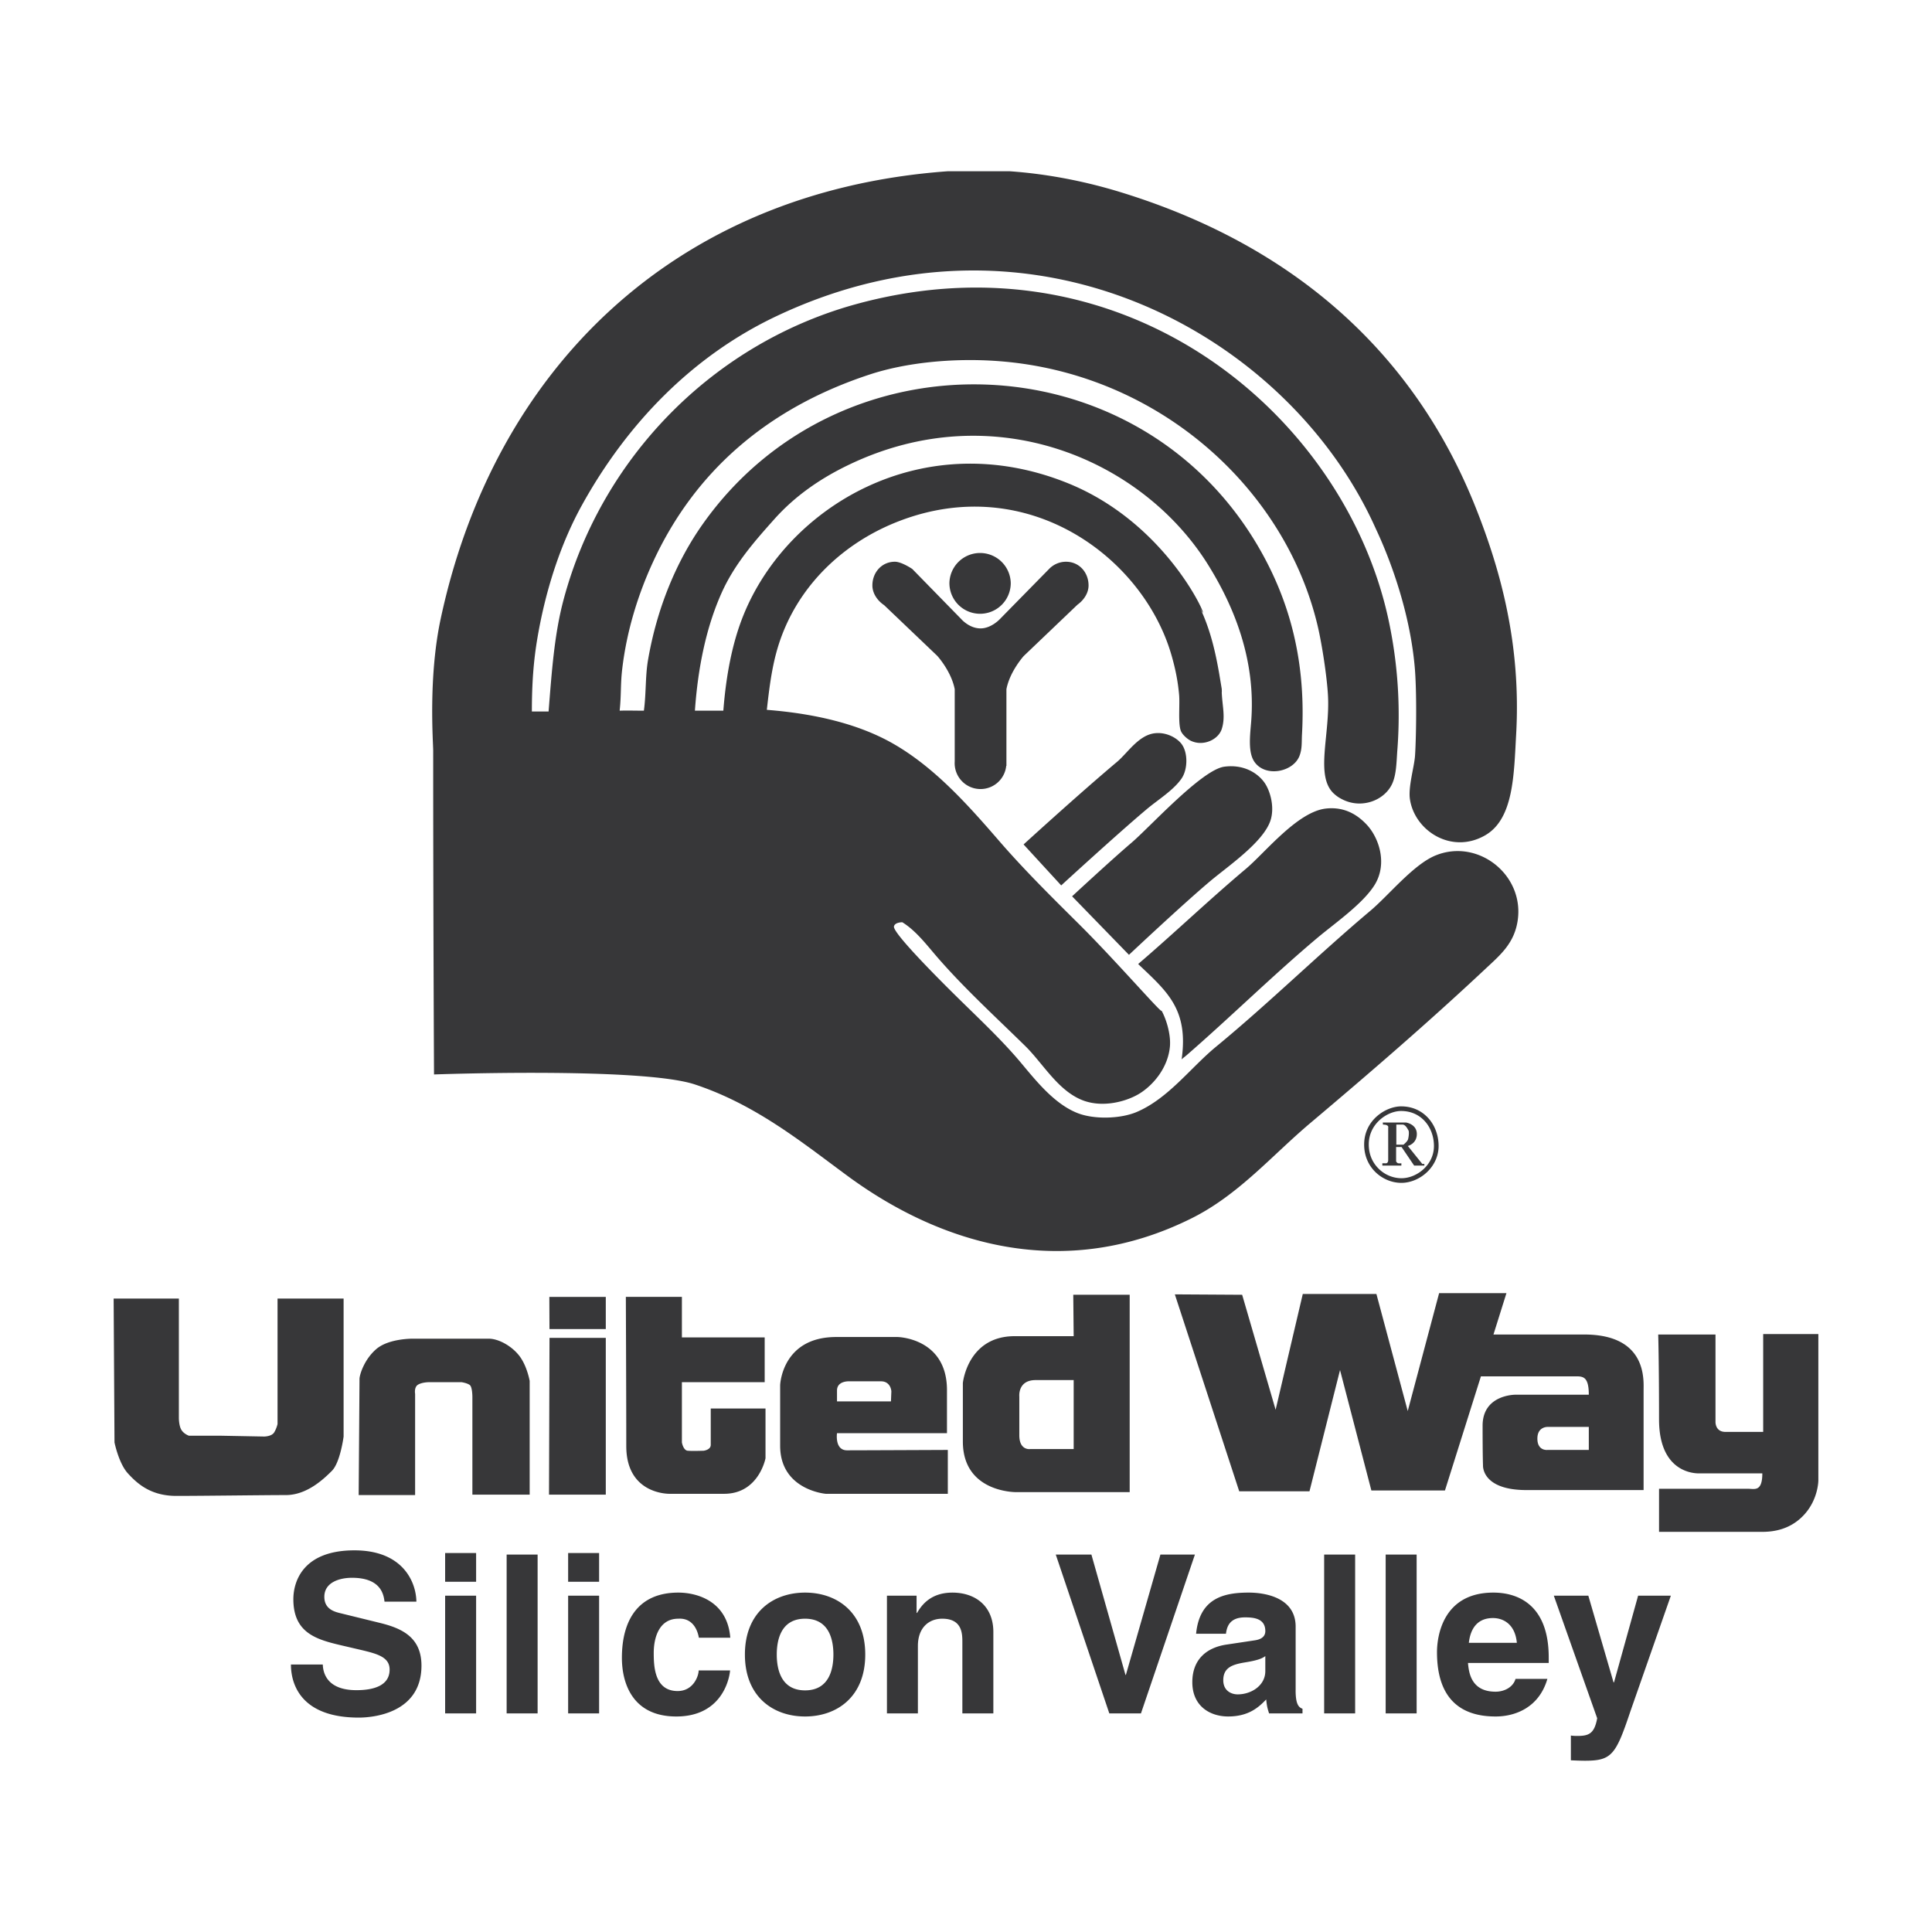
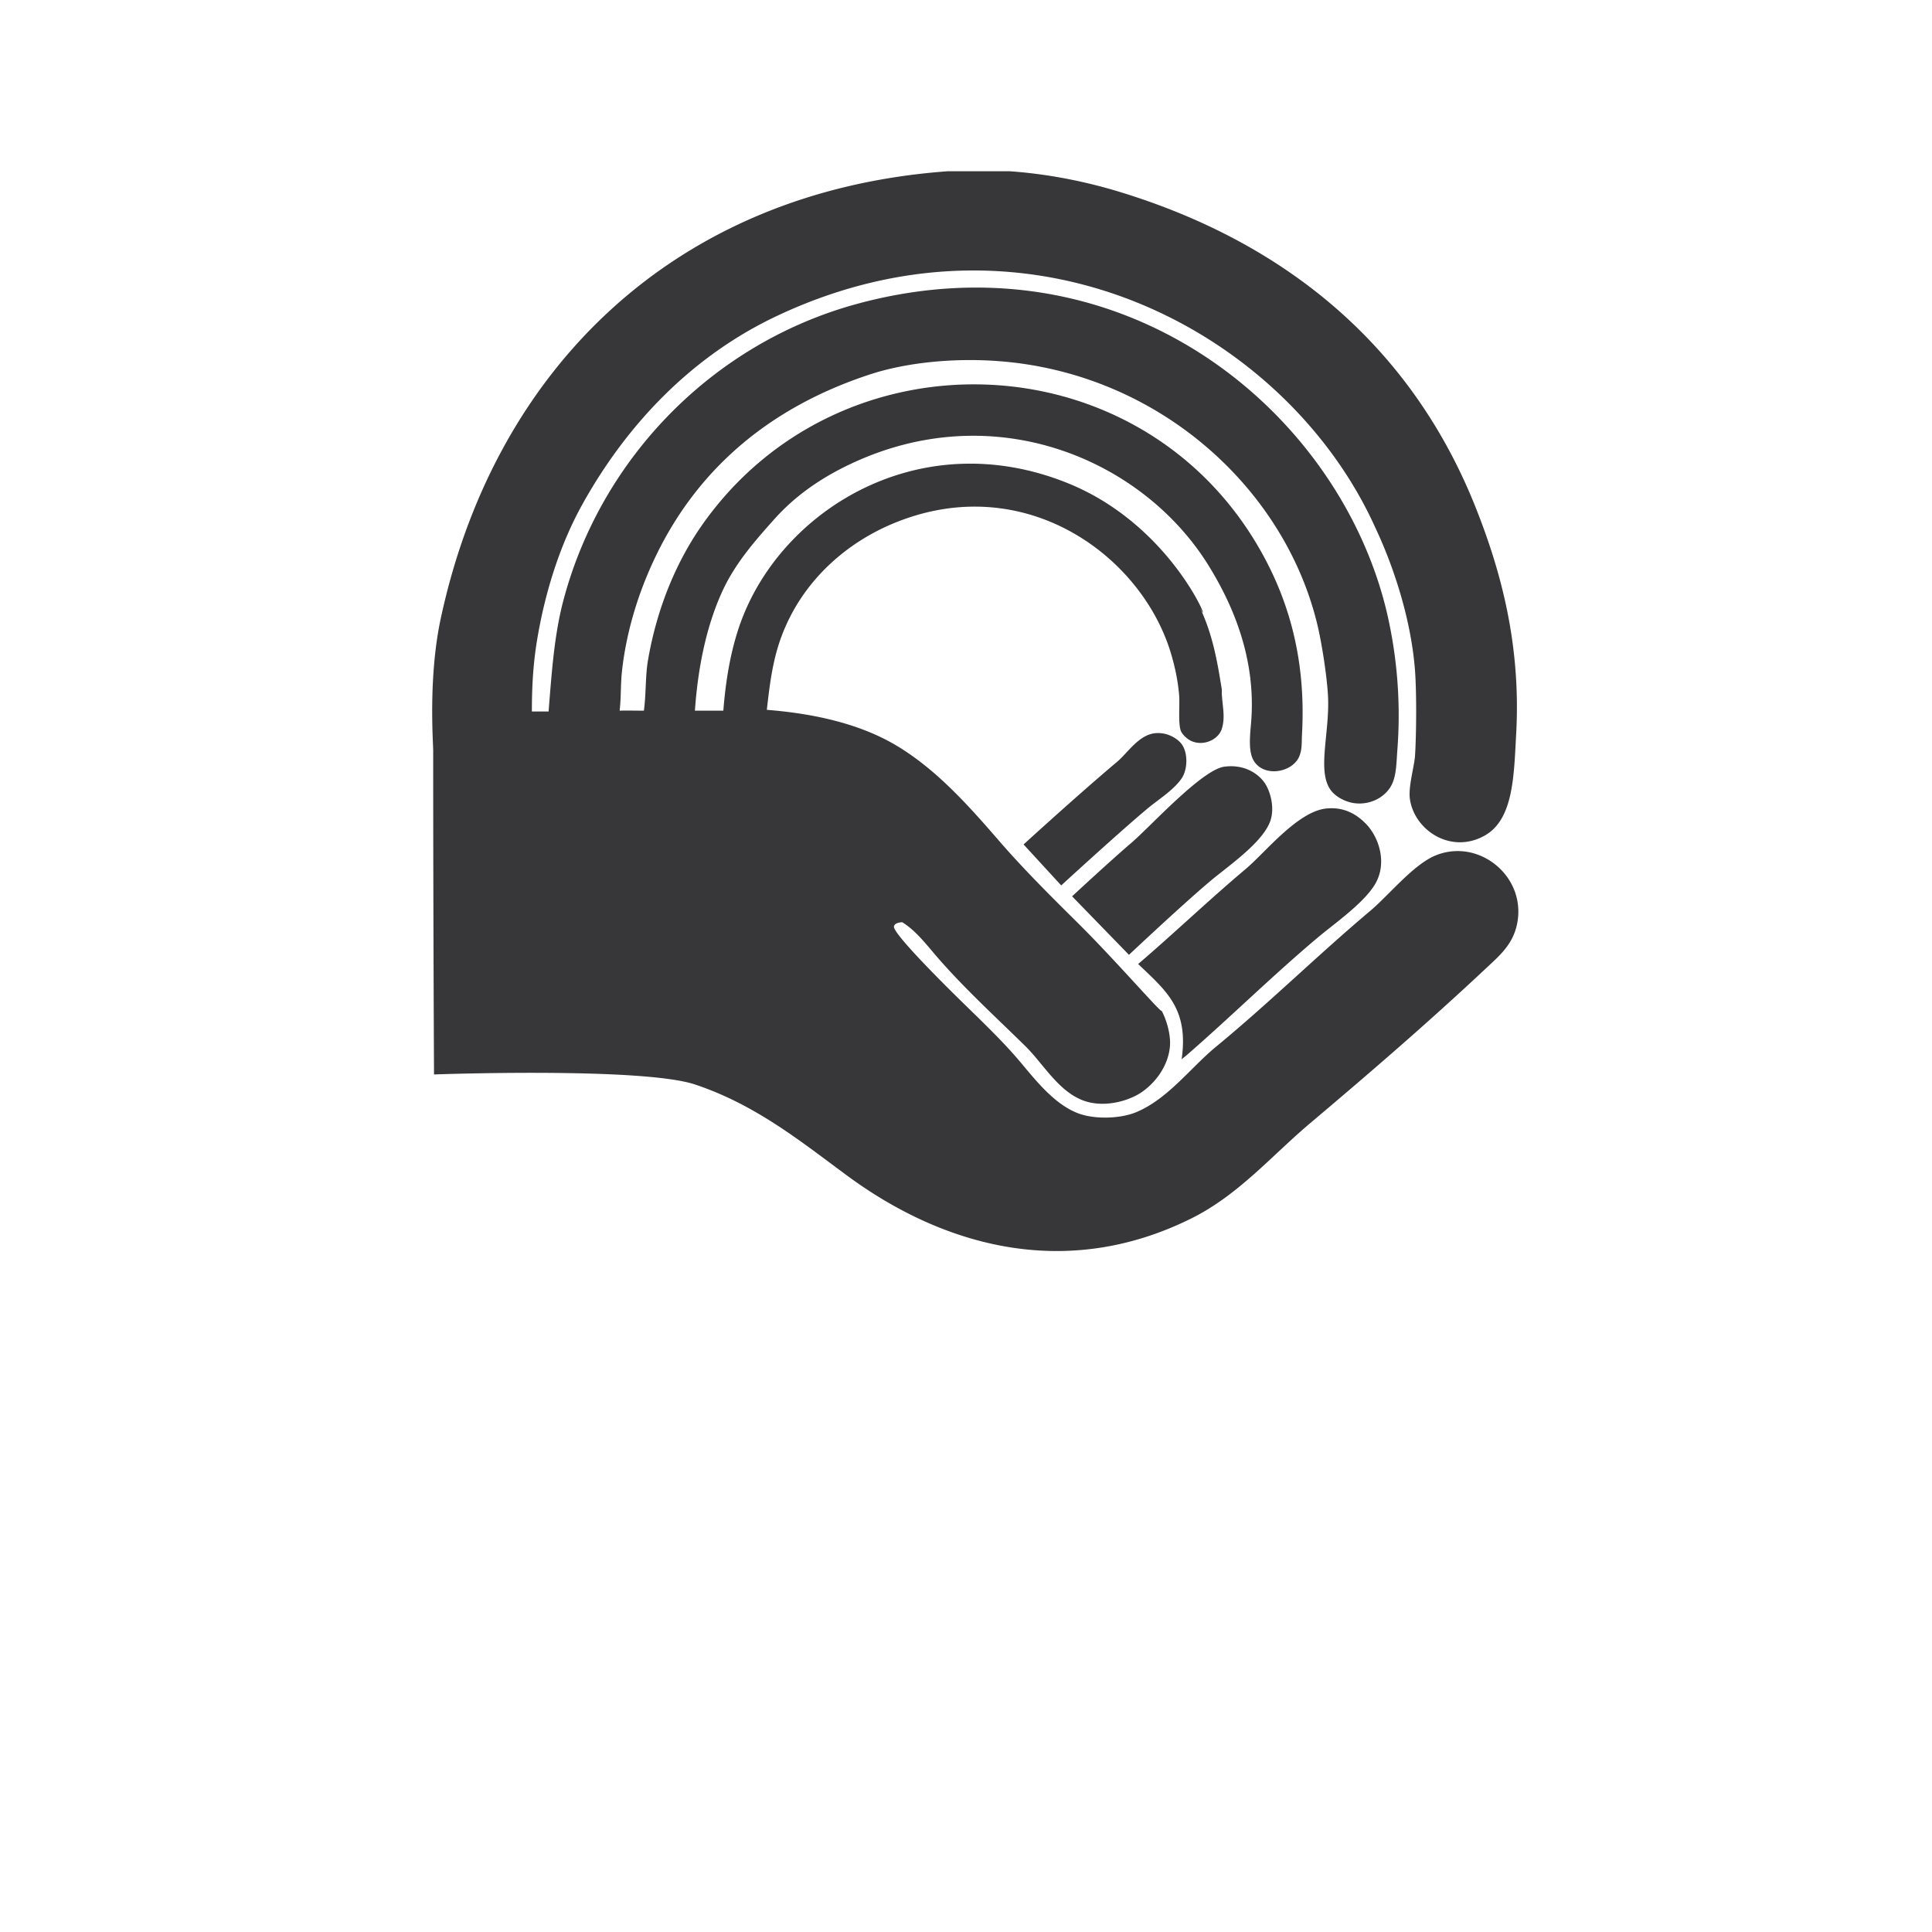
<svg xmlns="http://www.w3.org/2000/svg" width="2500" height="2500" viewBox="0 0 192.756 192.756">
  <g fill-rule="evenodd" clip-rule="evenodd">
-     <path fill="#fff" d="M0 0h192.756v192.756H0V0z" />
    <path d="M132.328 80.665c1.891-.194 3.16.695 4.004 1.584 1.252 1.318 2.113 3.903.834 6.007-1.166 1.909-4.025 3.878-5.758 5.338-4.449 3.747-8.621 7.864-13.016 11.683-.17.146-.338.26-.5.416.711-5.027-1.484-6.793-4.338-9.512 3.635-3.113 7.094-6.424 10.764-9.51 1.92-1.621 5.162-5.722 8.01-6.006zM100.76 17.088h-6.228c-27.34 1.999-45.247 19.838-50.561 44.635-1.253 5.842-.751 12.295-.751 13.184 0 17.092.083 32.291.083 32.291s20.748-.756 26.032 1c6.043 2.004 10.607 5.721 15.184 9.094 9.3 6.857 21.586 10.629 34.375 4.254 4.691-2.338 8.02-6.285 11.848-9.508 5.902-4.977 11.809-10.074 17.439-15.355 1.447-1.362 2.926-2.539 3.25-4.92.613-4.524-3.986-8.116-8.176-6.426-2.219.892-4.678 3.961-6.508 5.509-5.252 4.419-10.135 9.234-15.436 13.597-2.518 2.074-4.766 5.178-7.926 6.51-1.604.674-4.25.76-5.924.082-2.332-.939-4.154-3.281-5.674-5.09-1.904-2.26-4.23-4.426-6.34-6.508-.783-.77-6.416-6.317-6.257-7.008.095-.427.834-.415.834-.415 1.387.858 2.455 2.294 3.503 3.501 2.698 3.109 5.826 5.965 8.761 8.846 1.771 1.738 3.271 4.475 5.754 5.424 2.023.768 4.438.107 5.76-.75 1.379-.904 2.721-2.578 2.918-4.592.125-1.285-.418-2.951-.916-3.754.779 1.236-4.238-4.602-8.174-8.51-2.709-2.688-5.441-5.386-7.928-8.259-3.044-3.515-6.373-7.285-10.513-9.679-3.452-1.996-7.844-3.04-12.682-3.42.31-2.791.623-5.117 1.501-7.427 2.022-5.347 6.404-9.388 11.764-11.429 12.812-4.888 24.316 3.663 27.115 13.432.385 1.345.627 2.535.752 3.92.086.981-.113 2.822.168 3.588.139.38.646.829 1 1.002 1.246.597 2.746-.117 3.086-1.169.387-1.193.057-2.262 0-3.671.02-.01 0-.296 0-.334l-.25-1.5c-.439-2.538-.973-4.592-1.918-6.591 1.449 2.896-2.393-8.07-13.184-12.433C92.09 42.37 78.56 50.493 74.168 61.393c-1.131 2.806-1.729 6.038-2.001 9.512h-2.836c.304-4.322 1.131-8.336 2.669-11.765 1.285-2.869 3.295-5.148 5.256-7.343 2.023-2.267 4.521-4.03 7.426-5.422 14.464-6.948 29.331-.532 35.874 10.012 2.5 4.025 4.826 9.467 4.254 15.851-.115 1.334-.27 2.862.336 3.756 1.088 1.6 3.883 1.042 4.506-.584.281-.738.203-1.375.25-2.169.441-7.957-1.586-14.026-4.504-18.94-12.156-20.446-41.542-21.344-55.233-2.085-2.652 3.726-4.606 8.397-5.506 13.599-.284 1.616-.185 3.36-.418 5.09-1.095 0-1.602-.029-2.419 0 .169-1.546.076-2.582.249-4.088.457-3.97 1.649-7.65 3.088-10.764 4.129-8.944 11.333-15.312 21.609-18.688 3.624-1.194 8.357-1.672 12.851-1.335 15.992 1.195 28.676 12.753 31.871 26.532.412 1.788.885 4.851.998 6.756.242 4.022-1.357 8.198.668 9.929.242.209.441.342.752.5 1.977 1.015 4.27.079 5.006-1.585.408-.936.408-2.085.5-3.337a45.212 45.212 0 0 0-.834-12.765c-4.273-20.438-26.047-38.979-52.897-31.789-14.423 3.862-25.643 15.32-29.448 29.535-.916 3.413-1.178 7.065-1.502 11.181h-1.668c0-2.715.153-5.043.584-7.509.836-4.824 2.357-9.376 4.422-13.1 4.458-8.05 10.961-14.856 19.439-18.855 25.808-12.184 51.117 1.963 59.738 21.192.25.558 3.342 6.867 3.922 14.101.213 2.885.098 7.476 0 8.677-.098 1.108-.684 3.051-.5 4.254.471 3.134 4.15 5.528 7.512 3.588 2.848-1.649 2.859-6.072 3.086-10.094.492-8.891-1.514-16.232-4.008-22.528-6.256-15.798-18.537-26.349-35.459-31.539-3.18-.977-6.951-1.796-11.041-2.086zm12.127 66.995c-1.979 1.683-5.924 5.342-5.924 5.342l5.674 5.838s5.318-5.005 8.092-7.34c1.711-1.448 5.25-3.84 6.008-6.008.469-1.343 0-3.015-.584-3.838-.699-.979-2.1-1.841-4.006-1.584-2.239.297-7.438 6.038-9.26 7.59zm-1.418-8.091c-3.93 3.308-9.346 8.258-9.346 8.258l3.754 4.088s5.613-5.151 8.514-7.59c1.096-.929 2.695-1.901 3.502-3.088.607-.897.645-2.548 0-3.421-.449-.607-1.512-1.215-2.668-1.084-1.623.179-2.719 1.96-3.756 2.837z" fill="#373739" />
-     <path d="M94.723 58.177a3.06 3.06 0 0 1 6.119 0 3.059 3.059 0 1 1-6.119 0zm13.882.232c0-1.305-.939-2.364-2.246-2.364-.672 0-1.277.284-1.705.734l-4.898 4.99s-.854.927-1.926.927c-1.13 0-1.924-.927-1.924-.927l-4.887-5.002s-1.058-.723-1.736-.723c-1.303 0-2.245 1.06-2.245 2.364 0 .822.536 1.544 1.171 1.967l5.305 5.063s1.392 1.526 1.738 3.322v7.216a2.579 2.579 0 0 0 5.139.432h.02V68.76c.346-1.795 1.738-3.322 1.738-3.322l5.354-5.111c.597-.428 1.102-1.127 1.102-1.918zM11.338 129.559h6.508v11.928s0 .752.25 1.168c.252.418.752.586.752.586h3.17l4.34.082s.749 0 1-.418c.25-.416.333-.834.333-.834v-12.512h6.591v13.764s-.333 2.588-1.168 3.422c-.833.834-2.503 2.418-4.588 2.418-2.086 0-8.344.084-10.93.084s-3.922-1.25-4.839-2.25c-.917-1.006-1.334-3.088-1.334-3.088l-.085-14.35zm24.447 19.603h5.631v-10.096s-.124-.668.292-.918c.417-.248 1.086-.248 1.086-.248h3.251s.585.084.835.293c.25.205.25 1.168.25 1.168v9.76h5.716v-11.346s-.252-1.461-1.002-2.463c-.751-1.002-2.086-1.752-3.085-1.752h-7.552s-2.418-.041-3.672 1.043c-1.25 1.084-1.667 2.629-1.667 2.963s-.083 11.596-.083 11.596zm19.04-15.685l-.05 15.645h5.665v-15.645h-5.615zm5.615-.875v-3.211h-5.632l.014 3.211h5.618zm2.044 11.679c0 4.881 4.338 4.756 4.338 4.756h5.423c3.462 0 4.13-3.547 4.13-3.547v-4.963h-5.464v3.631c0 .502-.71.582-.71.582s-1.125.041-1.584 0c-.456-.041-.584-.832-.584-.832V137.9h8.26v-4.465h-8.26v-4.045h-5.591c-.001.001.042 10.012.042 14.891zm32.08.379v4.377h-12.18s-4.548-.373-4.548-4.797v-6.047s.168-4.799 5.59-4.799h6.132s4.922.082 4.922 5.297v4.297H83.508s-.25 1.711 1.002 1.711c1.251 0 10.054-.039 10.054-.039zm-11.056-4.842h5.383l.04-1.002s-.04-1.002-1.043-1.002h-3.127s-1.253-.084-1.253.92v1.084zm29.201-10.638v19.691h-11.303s-5.341.082-5.341-5.049v-5.838s.46-4.674 5.173-4.674h5.883l-.041-4.131h5.629v.001zm-5.588 8.511h-3.795c-1.795 0-1.629 1.627-1.629 1.627v3.879c0 1.543 1.084 1.377 1.084 1.377h4.34v-6.883zm56.861 1v9.973H152.3c-4.508 0-4.34-2.463-4.34-2.463s-.041-.834-.041-3.963 3.297-3.088 3.297-3.088h7.299c0-1.75-.543-1.832-1.252-1.832h-9.512l-3.588 11.387h-7.342l-3.127-12.016-3.047 12.098h-7.01l-6.424-19.648 6.717.041 3.338 11.473 2.711-11.555h7.344l3.127 11.682 3.131-11.764h6.717l-1.295 4.129h9.055c6.256 0 5.924 4.505 5.924 5.546zm-5.466 3.672h-4.047s-1.084-.084-1.084 1.168c0 1.25 1 1.129 1 1.129h4.131v-2.297zm7.007-.752c0 5.758 4.131 5.385 4.131 5.385h6.174c0 1.875-.793 1.539-1.418 1.539h-8.887v4.299h10.26c1.047 0 2.799-.166 4.219-1.713 1.416-1.541 1.416-3.418 1.416-3.418v-14.602h-5.504v9.76h-3.758c-1.041 0-1-1-1-1v-8.717h-5.715c0 .001.082 2.711.082 8.467zM139.791 110.844c.885 0 1.664.314 2.258.906.648.646 1.016 1.588 1.016 2.586 0 1.895-1.713 3.217-3.25 3.217a3.256 3.256 0 0 1-2.285-.971c-.441-.441-.967-1.211-.967-2.398 0-1.123.529-1.887.971-2.328.622-.624 1.489-1.012 2.257-1.012zm-3.689 3.34c0 1.346.596 2.225 1.096 2.727.705.701 1.66 1.104 2.617 1.104.936 0 1.92-.428 2.633-1.143.697-.697 1.082-1.598 1.082-2.535 0-1.119-.418-2.182-1.152-2.912-.684-.684-1.576-1.043-2.586-1.043-1.509-.001-3.69 1.354-3.69 3.802zm5.798 1.941l-1.441-1.793s.898-.213.898-1.191c0-.98-1.062-1.146-1.062-1.146h-2.336l.021.207c.645 0 .52.316.52.316v3.211c0 .397-.291.332-.291.332h-.293v.23h1.898v-.23s-.186.021-.311 0c-.125-.02-.213-.189-.213-.189v-1.436h.543l1.256 1.855h1.018v-.166h-.207zm-1.879-1.92h-.709v-2.004h.625c.295 0 .502.439.588.584.082.148.021.648-.043.879-.062.229-.461.541-.461.541zM32.206 166.068c.022.883.462 2.561 3.355 2.561 1.567 0 3.311-.375 3.311-2.055 0-1.236-1.193-1.566-2.87-1.963l-1.699-.396c-2.561-.598-5.034-1.172-5.034-4.66 0-1.764.951-4.877 6.093-4.877 4.854 0 6.158 3.18 6.181 5.121h-3.179c-.088-.707-.354-2.383-3.246-2.383-1.258 0-2.759.463-2.759 1.898 0 1.236 1.017 1.5 1.679 1.654l3.862.949c2.163.529 4.15 1.412 4.15 4.26 0 4.768-4.856 5.188-6.248 5.188-5.782 0-6.775-3.334-6.775-5.297h3.179zM44.411 154.943h3.091v2.869h-3.091v-2.869zm0 4.26h3.091v11.742h-3.091v-11.742zM50.548 155.098h3.09v15.847h-3.09v-15.847zM56.683 154.943h3.09v2.869h-3.09v-2.869zm0 4.26h3.09v11.742h-3.09v-11.742zM72.841 166.662c-.112 1.215-1.06 4.592-5.365 4.592-4.413 0-5.429-3.377-5.429-5.848 0-3.797 1.656-6.512 5.627-6.512 1.855 0 4.901.838 5.187 4.502h-3.135c-.131-.771-.616-1.986-2.052-1.898-1.942 0-2.45 1.941-2.45 3.398 0 1.281.044 3.82 2.385 3.82 1.567 0 2.096-1.502 2.096-2.055h3.136v.001zM80.322 171.254c-3.154 0-6.002-1.943-6.002-6.18 0-4.238 2.848-6.18 6.002-6.18 3.158 0 6.004 1.941 6.004 6.18 0 4.237-2.846 6.18-6.004 6.18zm0-9.756c-2.382 0-2.824 2.076-2.824 3.576s.441 3.574 2.824 3.574c2.385 0 2.827-2.074 2.827-3.574s-.442-3.576-2.827-3.576zM99.107 170.945h-3.092v-7.129c0-.861-.042-2.318-2.007-2.318-1.37 0-2.429.928-2.429 2.717v6.73H88.49v-11.742h2.957v1.721h.044c.419-.707 1.302-2.029 3.532-2.029 2.295 0 4.084 1.346 4.084 3.93v8.12zM115.775 155.098h3.442l-5.383 15.847h-3.158l-5.342-15.847h3.555l3.4 12.006h.041l3.445-12.006zM129.264 168.648c0 1.393.309 1.701.686 1.834v.463h-3.334c-.176-.551-.219-.729-.287-1.391-.705.729-1.697 1.699-3.795 1.699-1.766 0-3.576-.992-3.576-3.422 0-2.295 1.457-3.465 3.42-3.752l2.781-.418c.488-.066 1.082-.266 1.082-.928 0-1.301-1.234-1.367-2.031-1.367-1.545 0-1.809.947-1.896 1.633h-2.98c.352-3.6 2.848-4.105 5.252-4.105 1.656 0 4.68.506 4.68 3.398v6.356h-.002zm-3.024-3.419c-.309.242-.816.441-2.098.641-1.146.199-2.096.484-2.096 1.766 0 1.082.84 1.412 1.434 1.412 1.369 0 2.76-.883 2.76-2.318v-1.501zM132.111 155.098h3.092v15.847h-3.092v-15.847zM138.248 155.098h3.09v15.847h-3.09v-15.847zM154.383 167.502c-.816 2.824-3.156 3.752-5.166 3.752-3.311 0-5.848-1.59-5.848-6.422 0-1.414.486-5.938 5.629-5.938 2.318 0 5.518 1.104 5.518 6.467v.551h-8.057c.088.885.264 2.869 2.758 2.869.861 0 1.744-.439 1.988-1.279h3.178zm-3.047-3.598c-.176-1.898-1.391-2.471-2.383-2.471-1.457 0-2.23.926-2.406 2.471h4.789zM162.662 170.748c-1.457 4.346-1.854 4.92-4.547 4.92-.42 0-.947-.021-1.389-.043v-2.471c.131.02.328.041.594.041 1.125 0 1.744-.152 2.031-1.766l-4.326-12.227h3.443l2.516 8.652h.045l2.406-8.652h3.266l-4.039 11.546z" fill="#373739" />
  </g>
</svg>